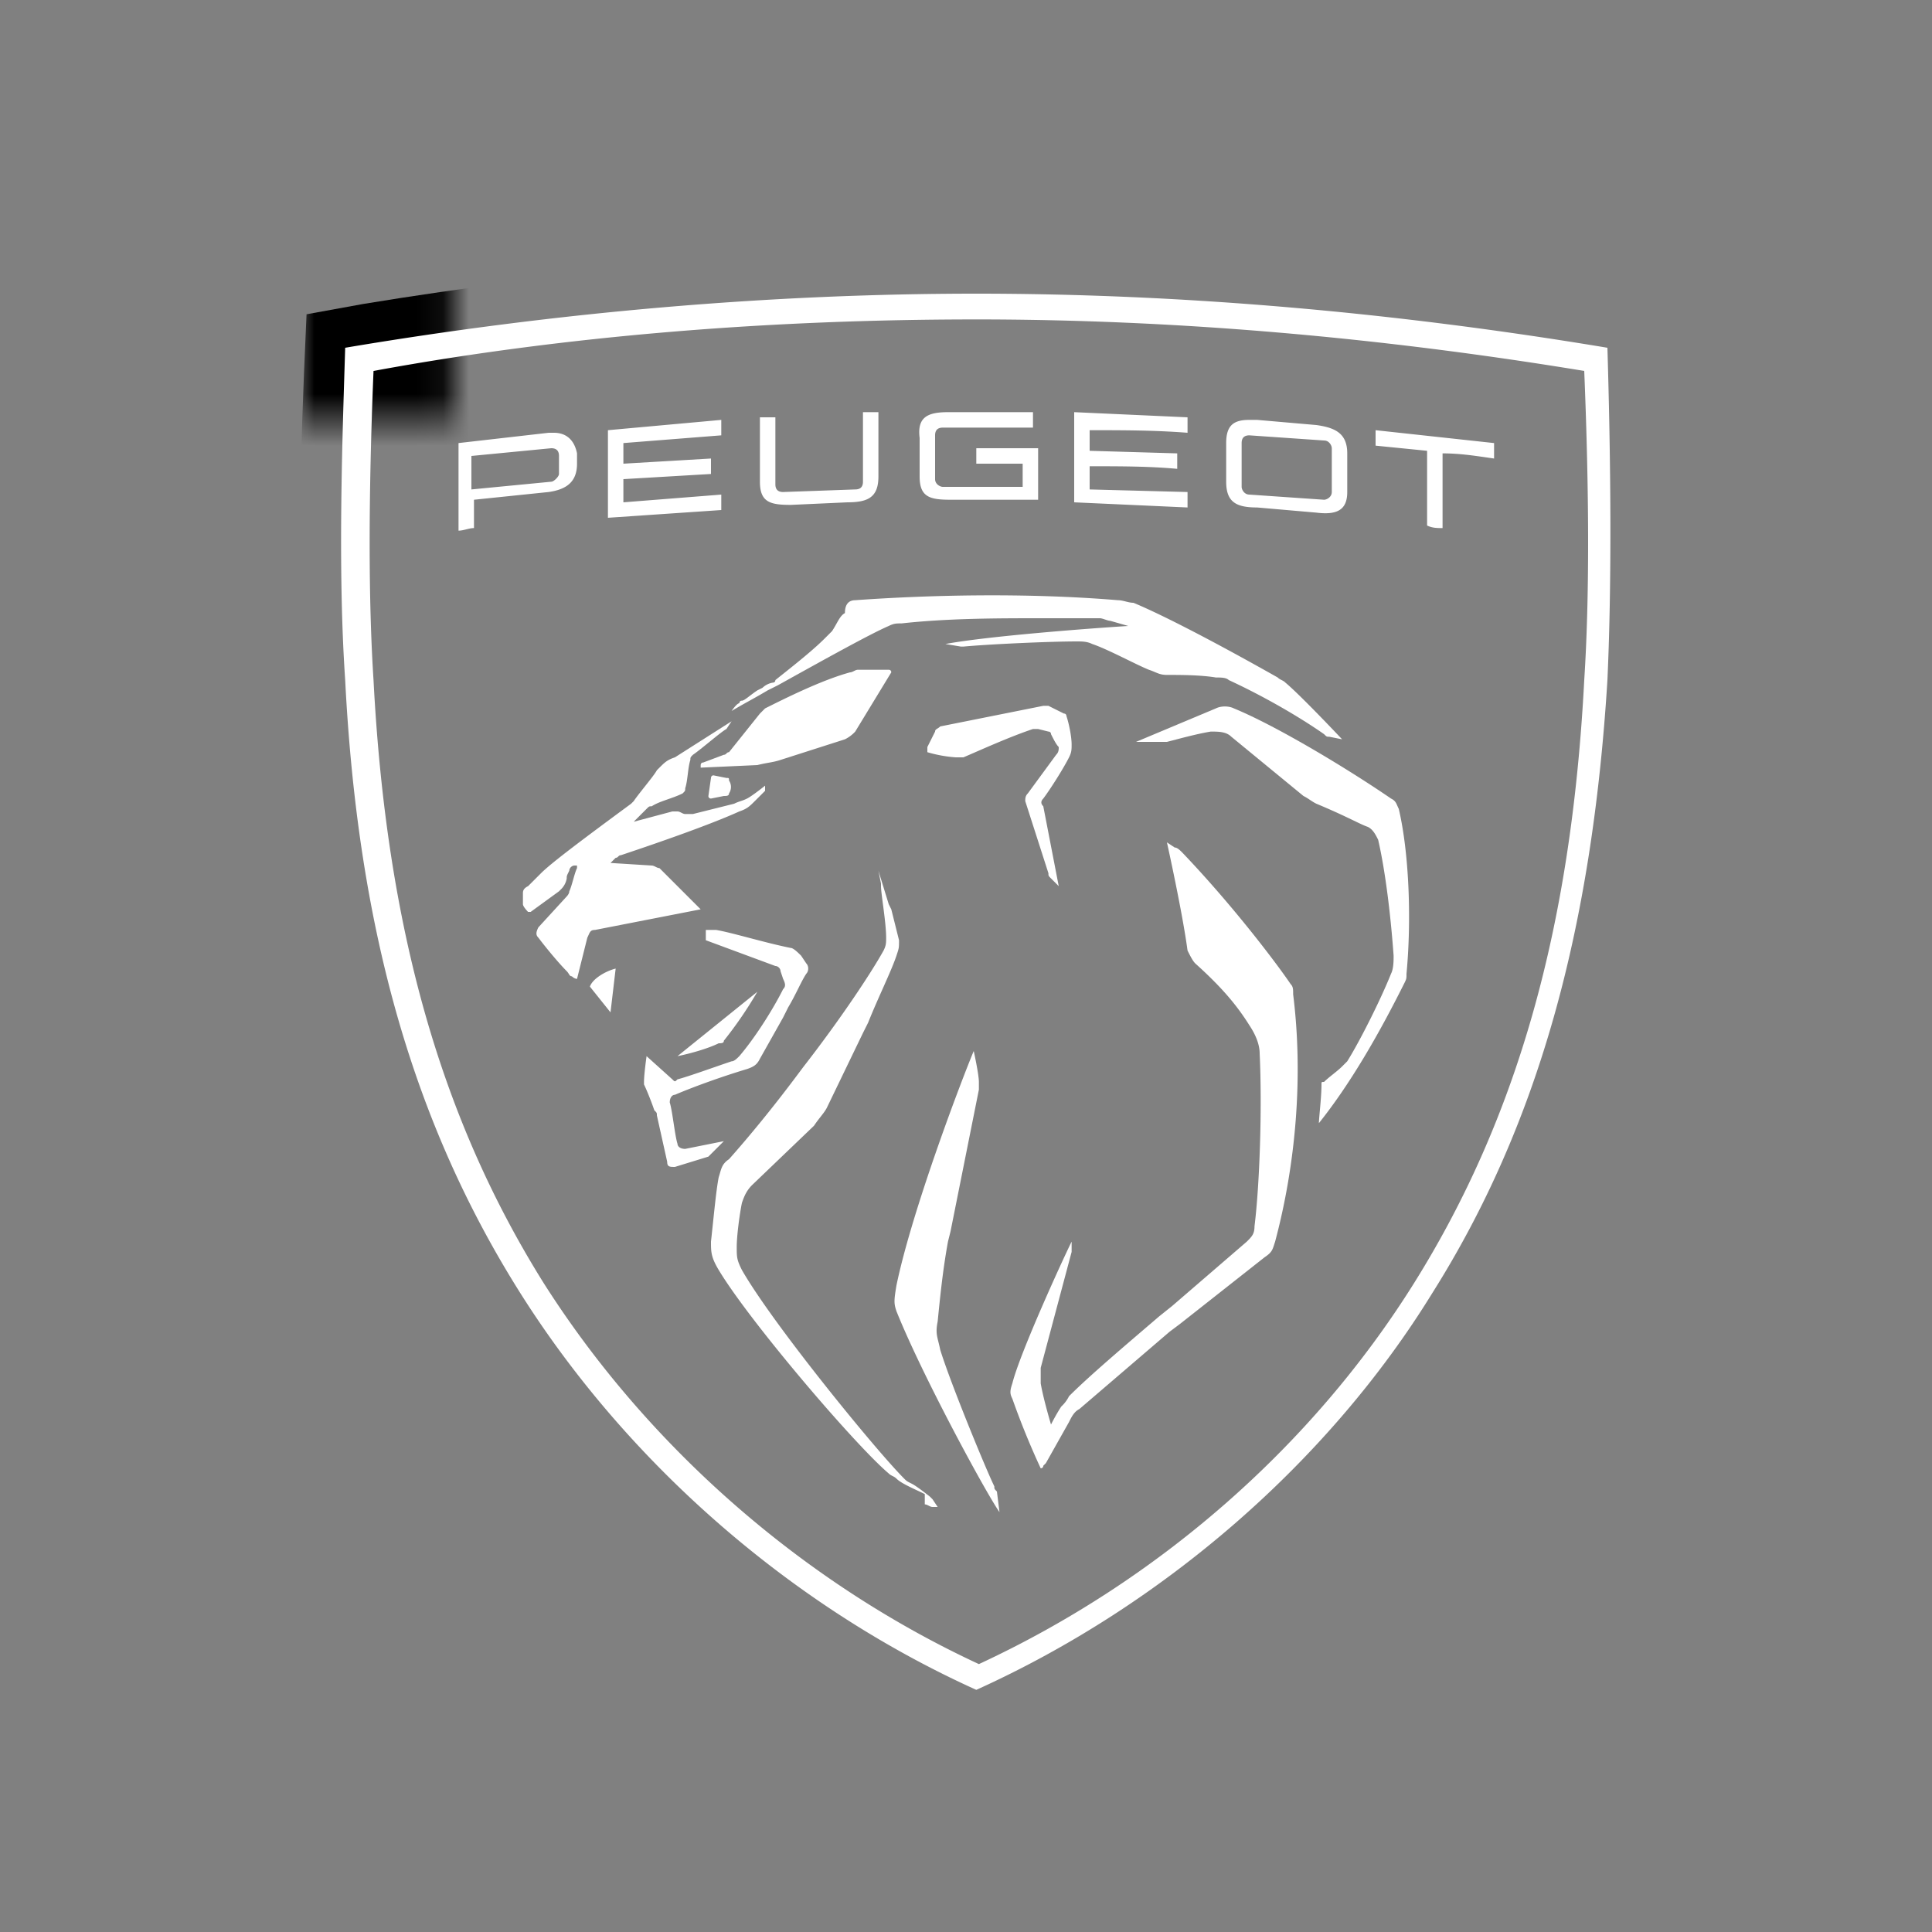
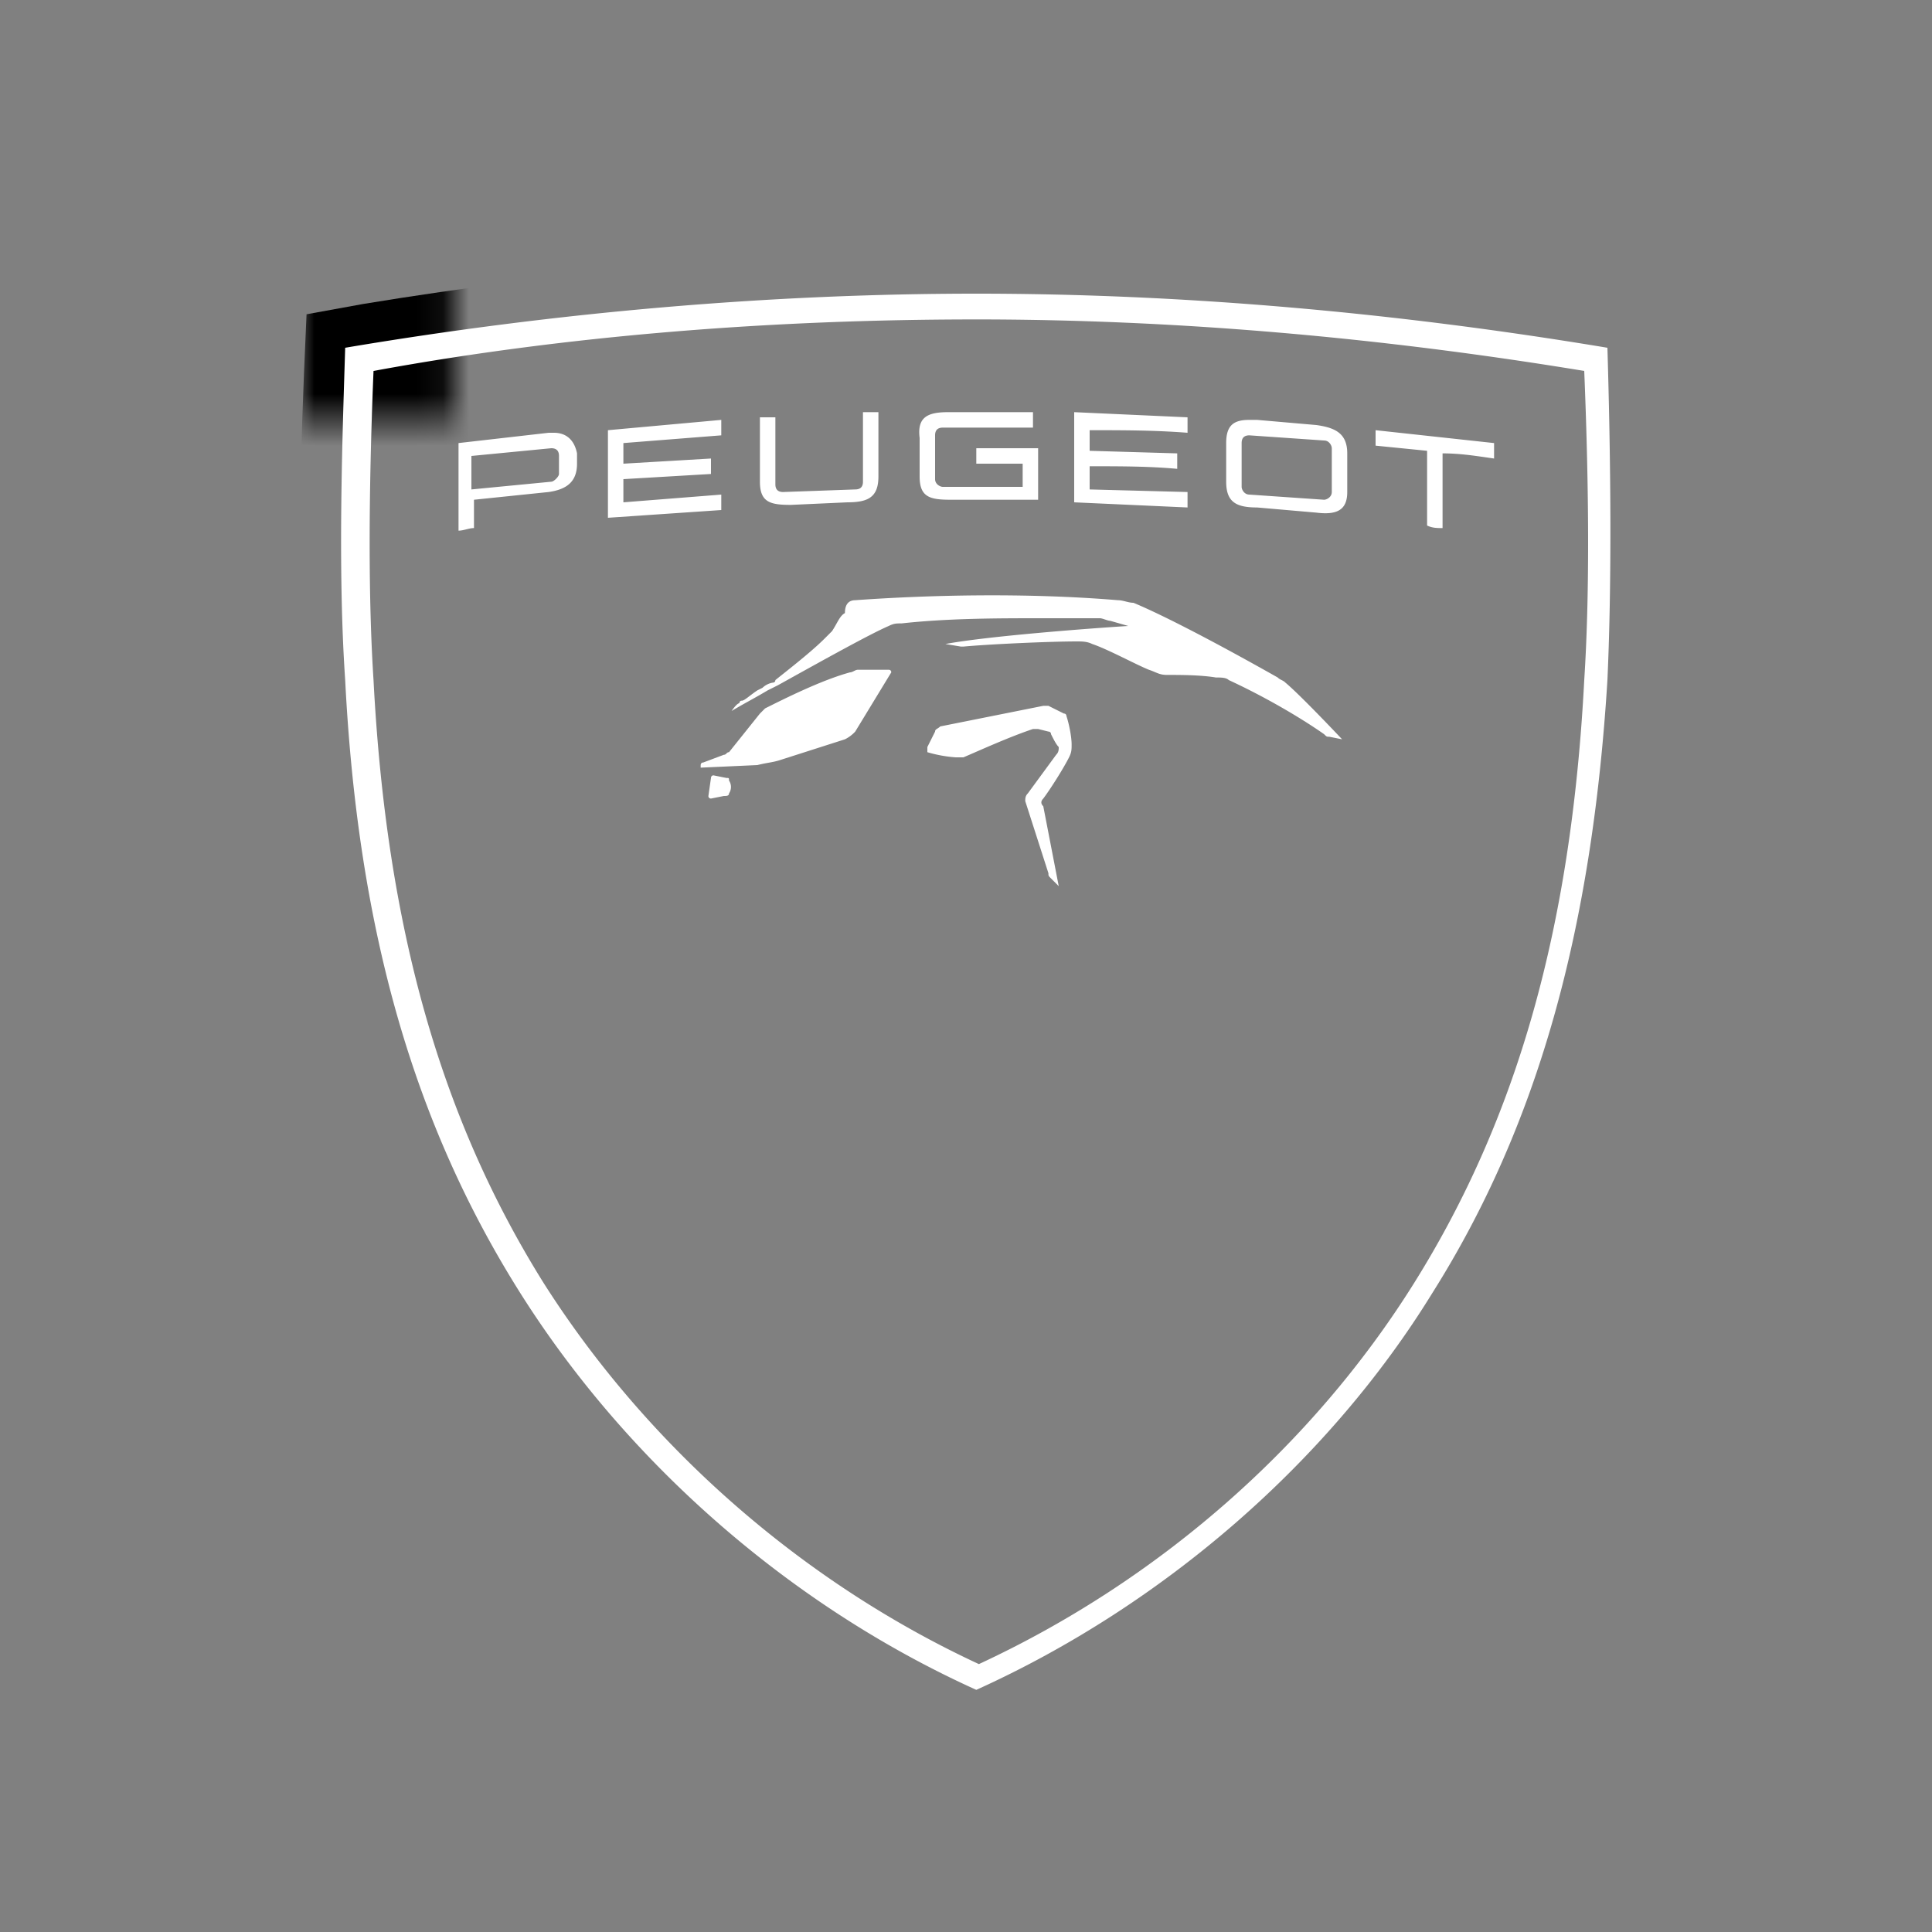
<svg xmlns="http://www.w3.org/2000/svg" width="75" height="75">
  <rect width="100%" height="100%" fill="#808080" stroke="none" />
  <defs>
    <filter id="A" filterUnits="userSpaceOnUse" x="11.7" y="9.8" width="52.4" height="57.5">
      <feFlood flood-color="#fff" flood-opacity="1" />
      <feBlend in="SourceGraphic" />
    </filter>
  </defs>
  <mask maskUnits="userSpaceOnUse" x="11.7" y="9.8" width="52.4" height="57.5" id="B">
    <g filter="url(#A)">
      <path d="M17.6 16.3h-5.9V9.8h5.9z" fill="#fff" />
    </g>
  </mask>
  <path d="M36.7 66.8c-7.3-3.4-13.7-9-17.9-15.7s-6.4-14.5-7-24.5c-.2-3.2-.2-7.2 0-12.1l.1-2.3 2.2-.4c7.9-1.3 15.9-2 23.8-2s15.9.7 23.8 2l2.2.4.1 2.3c.2 5 .2 9 0 12.1-.5 10-2.8 17.8-7 24.5-4.3 6.7-10.6 12.2-18 15.7l-1.2.5-1.1-.5z" mask="url(#B)" fill-rule="evenodd" />
  <g fill-rule="evenodd" fill="#fff">
    <path d="M37.9 11.4c-7.9 0-16.2.7-24.5 2.1-.1 3.3-.3 8.5 0 12.9.5 9.8 2.7 17.3 6.8 23.8s10.4 12.1 17.7 15.4c7.3-3.3 13.7-8.9 17.7-15.4 4.1-6.5 6.2-14.1 6.8-23.8.2-4.4.1-9.5 0-12.9-8.4-1.4-16.6-2.1-24.5-2.1zm0 1c7.8 0 15.7.7 23.6 2 .2 4.9.2 8.9 0 12-.5 9.6-2.6 17-6.6 23.4S44.9 61.4 38 64.6c-6.9-3.2-12.9-8.5-16.9-14.8-4-6.4-6.1-13.8-6.6-23.4-.2-3.1-.2-7.1 0-12 7.6-1.4 15.6-2 23.4-2zm-16.4 4.4h-.2l-3.5.4v3.4c.2 0 .4-.1.6-.1v-1.1l2.9-.3c.7-.1 1.1-.4 1.1-1.1v-.4c-.1-.5-.4-.8-.9-.8zm-.1.6c.2 0 .3.1.3.3v.7c0 .1-.2.3-.3.3l-3.1.3v-1.3l3.1-.3zM36.8 16h3.3 0v.6h-3.5c-.2 0-.3.1-.3.3h0v1.7c0 .2.2.3.3.3h3.1 0V18h-1.8 0v-.6h2.4 0v2h-3.4c-.8 0-1.2-.1-1.2-.9h0V17c-.1-.8.3-1 1.1-1h0zm11.7.3c-.6 0-.9.2-.9.9v1.5c0 .8.4 1 1.2 1l2.3.2c.8.1 1.2-.1 1.2-.8v-1.5c0-.8-.5-1-1.2-1.1l-2.3-.2h-.3zm0 .6l2.9.2c.2 0 .3.2.3.3v1.7c0 .2-.2.3-.3.3l-2.9-.2c-.2 0-.3-.2-.3-.3v-1.7c0-.2.1-.3.3-.3zM34.1 16v2.5c0 .8-.4 1-1.2 1l-2.2.1c-.8 0-1.2-.1-1.2-.9h0v-2.5h0 .6v2.6c0 .2.1.3.3.3l2.8-.1c.2 0 .3-.1.3-.3h0V16h.6 0zm7.6 0l4.4.2h0v.6c-1.3-.1-2.5-.1-3.8-.1h0v.8l3.4.1h0v.6c-1.1-.1-2.2-.1-3.4-.1h0v.9l3.8.1h0v.6l-4.4-.2h0V16zm-13.7.3v.6l-3.8.3h0v.8l3.4-.2h0v.6l-3.4.2h0v.9l3.8-.3h0v.6l-4.4.3h0v-3.4l4.4-.4zm25.4.4l4.6.5h0v.6c-.7-.1-1.3-.2-2-.2h0v2.9c-.2 0-.4 0-.6-.1h0v-2.9l-2-.2h0v-.6zm-20.2 6.6c2.8-.2 6.6-.3 10.2 0 .2 0 .4.1.6.1 1.2.5 3.3 1.6 5.6 2.9.1.1.2.1.3.2.6.5 2.2 2.2 2.2 2.2h0l-.5-.1c-.1 0-.1 0-.2-.1-1-.7-2.4-1.5-3.7-2.1-.1-.1-.3-.1-.5-.1-.6-.1-1.4-.1-1.9-.1-.3 0-.4-.1-.7-.2-.5-.2-1.6-.8-2.2-1-.2-.1-.4-.1-.6-.1-1 0-3.3.1-4.4.2h-.1 0l-.6-.1c1.6-.3 5.5-.6 7.1-.7h0l-.7-.2c-.1 0-.3-.1-.4-.1h-2.1-.3c-1.5 0-3.5 0-5.3.2-.2 0-.3 0-.5.1-.7.3-2.5 1.3-4.3 2.3l-.4.2c-.5.3-.9.5-1.4.8 0 0 .2-.3.3-.3 0 0 0-.1.1-.1s.3-.2.6-.4l.2-.1a.76.76 0 0 1 .4-.2s.1 0 .1-.1c.5-.4 1.4-1.1 1.9-1.6l.3-.3c.2-.3.3-.6.5-.7 0-.4.2-.5.4-.5h0zm1.3 2.7c.1 0 .1.1.1.1h0l-1.4 2.3a1.38 1.38 0 0 1-.4.3h0l-2.5.8c-.3.1-.5.1-.9.2l-2.2.1h0v-.1s0-.1.1-.1h0l.8-.3c.1 0 .1-.1.2-.1h0l1.2-1.5.2-.2c.8-.4 2.2-1.1 3.3-1.4.1 0 .2-.1.3-.1h0 1.2zm-6.3 4.2c.1 0 .1 0 .1.1a.45.45 0 0 1 0 .5c0 .1-.1.1-.2.1h0l-.5.1s-.1 0-.1-.1h0l.1-.7s0-.1.1-.1h0l.5.1zm12.3-2.8h.2 0l.6.3c.1 0 .1.1.1.1.1.3.2.8.2 1.1 0 .2 0 .3-.1.5-.2.4-.7 1.2-1 1.6-.1.1-.1.2 0 .3l.6 3.1h0l-.3-.3c-.1-.1-.1-.1-.1-.2l-.9-2.8c0-.1 0-.2.1-.3l1.1-1.5c.1-.1.1-.2.1-.3-.1-.1-.2-.3-.3-.5 0-.1-.1-.1-.1-.1h0l-.4-.1h-.2c-.9.3-2 .8-2.7 1.1h-.3a5.16 5.16 0 0 1-1.1-.2V29h0l.3-.6c0-.1.1-.1.2-.2l4-.8h0z" />
-     <path d="M28.4 28l-.2.3c-.2.1-1 .8-1.3 1-.1.1-.1.1-.1.2-.1.3-.1.8-.2 1.1 0 .1 0 .1-.1.2-.4.2-.9.3-1.2.5-.1 0-.1 0-.2.1l-.5.5 1.5-.4h.2c.1 0 .2.1.3.1h.3l1.6-.4c.2-.1.3-.1.5-.2s.7-.5.7-.5v.1.1l-.4.4c-.2.2-.3.3-.6.4-1.1.5-3.1 1.2-4.6 1.7-.1 0-.1.1-.2.1l-.2.2 1.6.1c.1 0 .2.1.3.1l1.6 1.6-4.1.8c-.2 0-.2.1-.3.3l-.4 1.6s-.1 0-.2-.1c-.1 0-.1-.1-.2-.2-.3-.3-.8-.9-1.1-1.3-.1-.1-.1-.2 0-.4l1.1-1.2s.1-.1.1-.2c.1-.2.2-.7.3-.9v-.1h0 0-.1c-.1 0-.2.1-.2.2-.1.2-.1.2-.1.3a.76.76 0 0 1-.2.4l-.1.1-1.1.8h-.1s-.2-.2-.2-.3V35v-.3c0-.1 0-.2.2-.3l.5-.5c.4-.4 1.6-1.3 3.5-2.7l.1-.1c.2-.3.8-1 .9-1.2l.1-.1c.2-.2.3-.3.6-.4l2.2-1.4h0zm-4.5 9.6l-.2 1.7-.8-1c.1-.3.6-.6 1-.7zm5.5.9a15.62 15.62 0 0 1-1.3 1.9c0 .1-.1.1-.2.1-.4.2-1.1.4-1.6.5h0l3.1-2.5zm17.8-11c.2-.1.5-.1.7 0 1.7.7 4.5 2.4 6.1 3.5.2.1.2.2.3.4.4 1.7.5 4.3.3 6.4 0 .2 0 .2-.1.4-1 2-2.1 3.9-3.3 5.4h0 0c0-.2.1-1 .1-1.5 0-.1 0-.1.1-.1.2-.2.5-.4.7-.6l.2-.2c.5-.8 1.3-2.4 1.7-3.4.1-.2.1-.5.1-.7-.1-1.4-.3-3.2-.6-4.5-.1-.2-.2-.4-.4-.5-.3-.1-.8-.4-2-.9-.2-.1-.3-.2-.5-.3l-2.8-2.3c-.2-.2-.5-.2-.8-.2-.6.1-1.3.3-1.7.4H45h-.3-.2-.4 0l3.1-1.3h0zm-19.8 8.6h.4c.6.1 1.9.5 2.9.7.1 0 .3.2.4.3h0l.2.3c.1.1.1.3 0 .4-.2.3-.4.8-.7 1.3l-.2.4-.9 1.6c-.1.2-.2.3-.5.4-1 .3-2.1.7-2.8 1-.1 0-.2.1-.2.3.1.3.2 1.3.3 1.6 0 .1.1.2.3.2l1.5-.3-.5.5-.1.1-1.3.4c-.2 0-.3 0-.3-.2l-.4-1.8c0-.1 0-.1-.1-.2-.1-.3-.3-.8-.4-1V42c0-.3.1-1 .1-1l1 .9c.1.1.1.1.2 0 .4-.1 1.5-.5 2.1-.7.1 0 .2-.1.3-.2.6-.7 1.3-1.8 1.7-2.6.1-.1.1-.2 0-.4h0l-.1-.3c0-.1-.1-.2-.2-.2l-2.7-1h0v-.4zm17.9-3.4l.3.2c.1 0 .2.1.3.2 2.1 2.2 3.8 4.5 4.2 5.1.1.1.1.2.1.4.4 3.2.1 6.6-.7 9.6-.1.3-.1.4-.4.6l-3.3 2.6-.4.3-3.5 3c-.2.1-.3.3-.4.5l-.9 1.6-.1.1c0 .1-.1.1-.1.1a30.61 30.61 0 0 1-1.1-2.7c-.1-.2-.1-.3 0-.6.3-1.2 2-4.9 2.3-5.5h0v.3.1l-1.2 4.5v.6c.1.6.4 1.6.4 1.6s.2-.4.4-.7a1.38 1.38 0 0 0 .3-.4c.8-.8 2.1-1.9 3.5-3.1l.5-.4 2.9-2.5c.2-.2.3-.3.3-.6.2-1.6.3-4.6.2-6.7 0-.4-.2-.8-.4-1.1-.5-.8-1.1-1.5-2.1-2.4-.1-.1-.2-.3-.3-.5-.2-1.5-.8-4.2-.8-4.2h0zm-11.2 1.1l.4 1.3.1.2.3 1.2c0 .3 0 .3-.1.6-.2.6-.7 1.6-1.1 2.6l-.2.4-1.4 2.9c-.1.2-.3.4-.5.7L29.2 46c-.2.2-.3.4-.4.7-.1.5-.2 1.3-.2 1.7s0 .5.2.9c1.2 2.1 5.2 7 6.3 8.1.1.1.1.1.3.2s.7.5.7.5l.1.1h0l.2.3h-.1-.1c-.1 0-.2-.1-.3-.1V58c-.4-.2-.9-.4-1.1-.6-.1-.1-.2-.1-.3-.2-1.3-1.1-5.4-5.9-6.6-7.9-.3-.5-.3-.7-.3-1.1.1-.9.2-2 .3-2.5.1-.3.1-.5.4-.7.8-.9 1.7-2 2.6-3.2l.3-.4c1.4-1.8 2.6-3.6 3.1-4.5.1-.2.1-.3.1-.5 0-.6-.2-1.7-.2-2v-.1h0l-.1-.5zm3.7 7s.2.9.2 1.2v.3l-1.1 5.5-.1.4c-.2 1.1-.3 2.1-.4 3.1-.1.5 0 .6.1 1.1.4 1.3 1.8 4.7 2.1 5.3 0 .1 0 .1.1.2h0l.1.8c-.5-.7-3-5.3-4-7.8-.1-.3-.1-.4 0-1 .6-2.9 2.5-7.9 3-9.1h0z" />
  </g>
</svg>